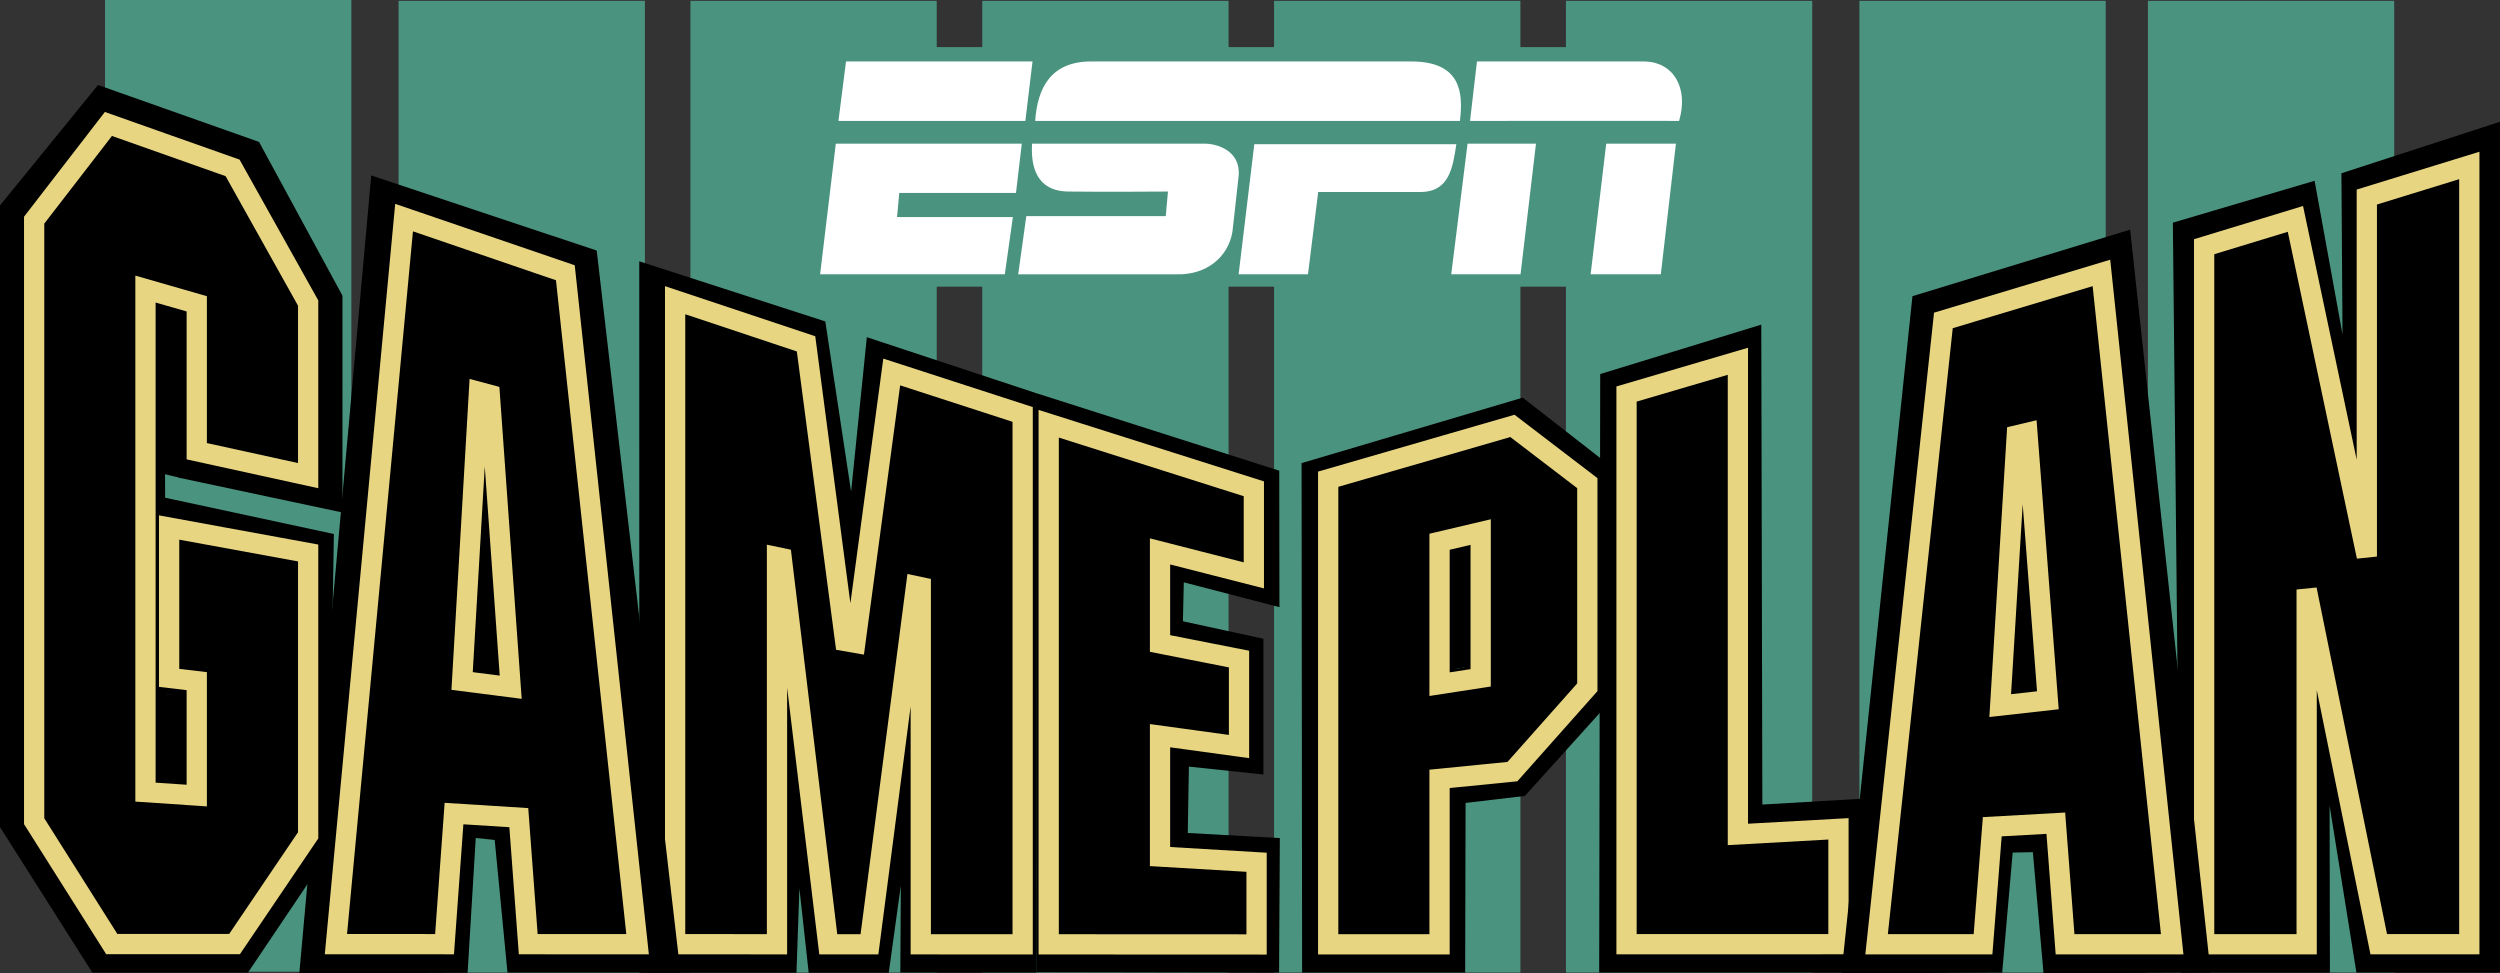
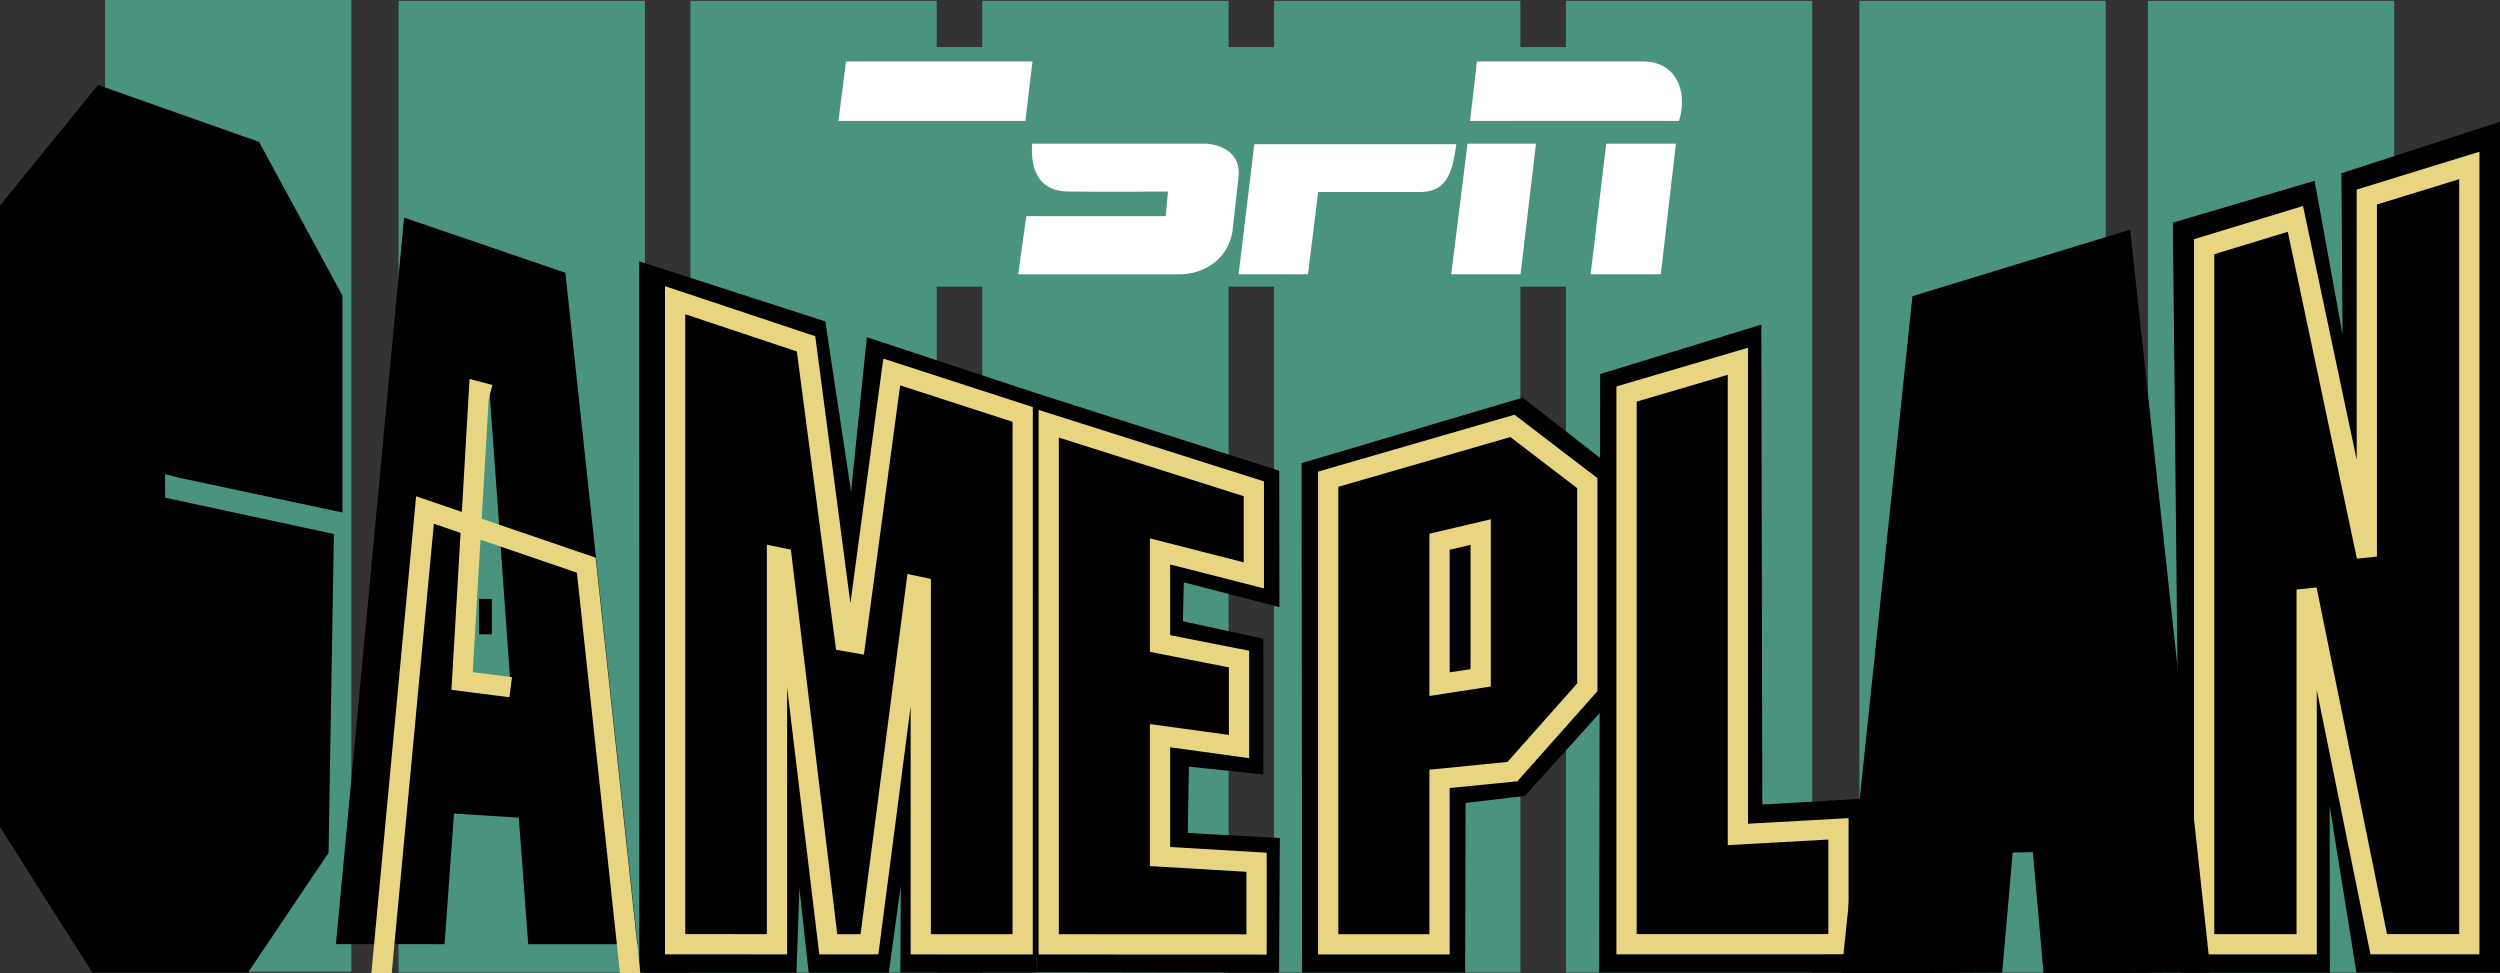
<svg xmlns="http://www.w3.org/2000/svg" xmlns:ns1="http://www.inkscape.org/namespaces/inkscape" xmlns:ns2="http://sodipodi.sourceforge.net/DTD/sodipodi-0.dtd" width="945.522" height="368.158" id="svg2" version="1.1" ns1:version="1.2 (dc2aedaf03, 2022-05-15)" ns1:export-filename="C:\Users\Rafael\Downloads\WCTI 2007.png" ns1:export-xdpi="90" ns1:export-ydpi="90" ns2:docname="ESPN_Game_Plan_1999.svg">
  <rect width="100%" height="100%" fill="#333333" stroke="none" />
  <defs id="defs4" />
  <ns2:namedview id="base" pagecolor="#ffffff" bordercolor="#666666" borderopacity="1.0" ns1:pageopacity="0.0" ns1:pageshadow="2" ns1:zoom="1.4" ns1:cx="728.21429" ns1:cy="263.57143" ns1:document-units="px" ns1:current-layer="layer1" showgrid="false" fit-margin-top="0" fit-margin-left="0" fit-margin-right="0" fit-margin-bottom="0" ns1:window-width="1366" ns1:window-height="706" ns1:window-x="-8" ns1:window-y="-8" ns1:window-maximized="1" ns1:showpageshadow="0" ns1:pagecheckerboard="0" ns1:deskcolor="#d1d1d1" />
  <g ns1:label="Layer 1" ns1:groupmode="layer" id="layer1" transform="translate(-632.701,-241.624)">
    <polygon id="polygon3256" points="33.205,130.471 33.205,62.162 15.888,62.162 15.888,130.471 33.205,130.471 " style="fill:#4a947f;fill-rule:evenodd" transform="matrix(5.38,0,0,5.38,586.949,-92.807)" />
    <polygon id="polygon3258" points="53.839,130.531 53.839,62.222 36.524,62.222 36.524,130.531 53.839,130.531 " style="fill:#4a947f;fill-rule:evenodd" transform="matrix(5.38,0,0,5.38,586.949,-92.807)" />
    <polygon id="polygon3260" points="74.355,130.531 74.355,62.222 57.04,62.222 57.04,130.531 74.355,130.531 " style="fill:#4a947f;fill-rule:evenodd" transform="matrix(5.38,0,0,5.38,586.949,-92.807)" />
    <polygon id="polygon3262" points="94.871,130.531 94.871,62.222 77.556,62.222 77.556,130.531 94.871,130.531 " style="fill:#4a947f;fill-rule:evenodd" transform="matrix(5.38,0,0,5.38,586.949,-92.807)" />
    <polygon id="polygon3264" points="115.387,130.531 115.387,62.222 98.07,62.222 98.07,130.531 115.387,130.531 " style="fill:#4a947f;fill-rule:evenodd" transform="matrix(5.38,0,0,5.38,586.949,-92.807)" />
    <polygon id="polygon3266" points="135.902,130.531 135.902,62.222 118.588,62.222 118.588,130.531 135.902,130.531 " style="fill:#4a947f;fill-rule:evenodd" transform="matrix(5.38,0,0,5.38,586.949,-92.807)" />
    <polygon id="polygon3268" points="156.533,130.531 156.533,62.222 139.219,62.222 139.219,130.531 156.533,130.531 " style="fill:#4a947f;fill-rule:evenodd" transform="matrix(5.38,0,0,5.38,586.949,-92.807)" />
    <polygon id="polygon3270" points="176.814,130.531 176.814,62.222 159.5,62.222 159.5,130.531 176.814,130.531 " style="fill:#4a947f;fill-rule:evenodd" transform="matrix(5.38,0,0,5.38,586.949,-92.807)" />
    <polygon id="polygon3272" points="64.992,82.314 64.992,65.474 127.371,65.474 127.371,82.314 64.992,82.314 " style="fill:#4a947f;fill-rule:evenodd" transform="matrix(5.38,0,0,5.38,586.949,-92.807)" />
    <polygon id="polygon3274" points="81.089,66.483 67.979,66.483 67.445,70.663 80.586,70.663 81.089,66.483 " style="fill:#ffffff;fill-rule:evenodd" transform="matrix(5.38,0,0,5.38,586.949,-92.807)" />
-     <polygon id="polygon3276" points="67.26,72.263 66.157,81.444 79.141,81.444 79.708,77.42 71.566,77.42 71.722,75.723 79.927,75.723 80.335,72.263 " style="fill:#ffffff;fill-rule:evenodd" transform="matrix(5.38,0,0,5.38,586.949,-92.807)" />
-     <path id="path3278" d="m 1024.218,287.359 c 0.845,-12.686 6.096,-22.488 21.127,-22.488 h 121.082 c 18.609,0 19.788,11.486 18.432,22.488 z" style="fill:#ffffff;fill-rule:evenodd;stroke-width:5.38" ns1:connector-curvature="0" />
    <path id="path3280" d="m 1023.04,295.967 c -0.511,8.468 1.528,17.942 13.687,18.098 12.186,0.178 37.714,0 37.714,0 l -0.845,9.307 h -52.74 l -3.061,21.993 h 59.917 c 11.341,0.334 19.562,-6.601 21.095,-16.075 0,0.172 2.356,-20.955 2.356,-21.138 0.866,-9.802 -8.608,-12.186 -12.665,-12.186 -3.379,0 -65.324,0.016 -65.458,0 z" style="fill:#ffffff;fill-rule:evenodd;stroke-width:5.38" ns1:connector-curvature="0" />
    <path id="path3282" d="m 1101.158,345.361 5.934,-49.211 h 76.412 c -1.334,8.63 -2.523,18.093 -13.671,18.093 -9.307,0 -38.575,0 -38.575,0 l -3.868,31.123 h -26.233 z" style="fill:#ffffff;fill-rule:evenodd;stroke-width:5.38" ns1:connector-curvature="0" />
    <polygon id="polygon3284" points="110.525,81.444 111.672,72.263 116.482,72.263 115.396,81.444 110.525,81.444 " style="fill:#ffffff;fill-rule:evenodd" transform="matrix(5.38,0,0,5.38,586.949,-92.807)" />
    <path id="path3286" d="m 1188.679,287.359 2.625,-22.488 h 63.328 c 10.835,0.156 16.834,9.802 13.116,22.488 0.086,-0.07 -79.07,0 -79.07,0 z" style="fill:#ffffff;fill-rule:evenodd;stroke-width:5.38" ns1:connector-curvature="0" />
    <polygon id="polygon3288" points="121.42,72.263 126.32,72.263 125.258,81.444 120.324,81.444 121.42,72.263 " style="fill:#ffffff;fill-rule:evenodd" transform="matrix(5.38,0,0,5.38,586.949,-92.807)" />
    <polygon id="polygon3290" points="184.252,70.72 184.252,130.531 184.252,130.531 174.158,130.531 172.273,118.794 172.295,130.544 161.801,130.544 161.254,77.815 171.217,74.87 173.18,85.664 173.104,74.341 " style="fill-rule:evenodd" transform="matrix(5.38,0,0,5.38,586.949,-92.807)" />
    <polygon id="polygon3292" points="182.094,73.793 182.094,128.538 182.094,128.538 175.727,128.538 170.66,103.603 170.66,128.542 163.453,128.542 163.453,79.505 169.869,77.55 174.889,101.288 174.889,76.013 " style="fill-rule:evenodd;stroke:#e7d582;stroke-width:1.424;stroke-miterlimit:2.613" transform="matrix(5.38,0,0,5.38,586.949,-92.807)" />
    <path id="polygon3294" transform="matrix(5.38,0,0,5.38,586.949,-92.807)" d="m 81.33,89.795 0.048,40.736 v 0 h -9.582 l 0.036,-6.114 -0.85,6.127 h -5.628 l -0.653,-5.937 -0.206,5.937 H 53.448 l -0.004,-50.013 13.078,4.227 1.814,11.975 1.106,-10.866 z" ns2:nodetypes="ccccccccccccccc" />
    <polygon id="polygon3296" points="73.233,128.545 73.233,103.438 72.902,103.368 69.626,128.545 66.731,128.545 63.458,101.398 63.126,101.329 63.126,128.542 55.965,128.538 55.965,83.266 65.169,86.335 67.917,107.229 68.631,107.353 71.191,88.312 80.396,91.297 80.396,128.548 " style="fill-rule:evenodd;stroke:#e7d582;stroke-width:1.424;stroke-miterlimit:2.613" transform="matrix(5.38,0,0,5.38,586.949,-92.807)" />
    <polygon id="polygon3298" points="92.082,116.054 92.003,120.72 98.475,121.078 98.422,130.531 81.361,130.497 81.33,89.795 98.434,95.25 98.447,104.845 98.447,104.845 91.724,103.099 91.662,105.836 97.32,107.065 97.32,116.611 " style="fill-rule:nonzero" transform="matrix(5.38,0,0,5.38,586.949,-92.807)" />
    <polygon id="polygon3300" points="90.053,113.88 90.053,122.377 96.84,122.778 96.84,128.555 82.227,128.548 82.227,91.95 96.648,96.524 96.648,102.61 96.648,102.61 90.053,100.925 90.053,107.4 95.606,108.493 95.606,114.643 " style="fill-rule:evenodd;stroke:#e7d582;stroke-width:1.424;stroke-miterlimit:2.613" transform="matrix(5.38,0,0,5.38,586.949,-92.807)" />
    <polygon id="polygon3302" points="132.32,84.983 132.395,118.72 132.395,118.72 139.34,118.314 139.34,130.531 120.926,130.531 120.998,88.456 " style="fill-rule:evenodd" transform="matrix(5.38,0,0,5.38,586.949,-92.807)" />
    <polygon id="polygon3304" points="130.676,87.559 130.676,120.821 130.676,120.821 137.746,120.428 137.746,128.536 122.848,128.538 122.848,89.861 " style="fill-rule:evenodd;stroke:#e7d582;stroke-width:1.424;stroke-miterlimit:2.613" transform="matrix(5.38,0,0,5.38,586.949,-92.807)" />
    <path id="path3306" d="m 1468.772,609.448 -63.193,0.291 -4.024,-45.811 -7.64,0.14 -3.97,45.412 -60.799,0.301 26.857,-256.141 82.33,-25.168 z m -70.645,-130.131 -2.018,8.925 3.648,-0.796 z" style="fill-rule:evenodd;stroke-width:5.38" ns1:connector-curvature="0" />
    <path id="path3308" d="m 1454.241,598.747 -40.517,0.016 -3.497,-45.8 -24.032,1.34 -3.497,44.46 h -40.253 l 25.259,-235.95 59.777,-17.964 26.76,253.898 z m -54.768,-193.427 -4.013,0.952 -6.262,102.22 18.023,-2.018 z" style="fill-rule:evenodd;stroke-width:5.38" ns1:connector-curvature="0" />
-     <path id="path3310" d="m 1399.473,405.32 -4.013,0.952 -6.262,102.22 18.023,-2.018 z m 54.768,193.427 -40.517,0.016 -3.497,-45.8 -24.032,1.34 -3.497,44.46 h -40.253 l 25.259,-235.95 59.777,-17.964 z" style="fill:none;stroke:#e7d582;stroke-width:7.661;stroke-miterlimit:2.613" ns1:connector-curvature="0" ns2:nodetypes="ccccccccccccc" />
    <polygon id="polygon3312" points="151.182,108.71 151.182,106.22 150.281,106.22 150.281,108.71 151.182,108.71 " style="fill-rule:evenodd" transform="matrix(5.38,0,0,5.38,586.949,-92.807)" />
-     <path id="path3314" d="m 890.058,609.448 h -65.421 l -4.842,-50.147 -7.161,-0.748 -3.083,50.997 -63.651,0.231 27.207,-301.807 85.278,28.417 z m -73.297,-140.692 -1.426,9.754 h 2.841 z" style="fill-rule:evenodd;stroke-width:5.38" ns1:connector-curvature="0" />
    <path id="path3316" d="m 873.837,598.726 -41.356,-0.011 -3.567,-47.85 -24.506,-1.549 -3.578,49.399 -41.082,-0.021 25.776,-274.772 60.998,20.864 27.314,253.941 z m -55.893,-207.781 -4.094,-1.092 -6.381,109.332 18.383,2.351 z" style="fill-rule:evenodd;stroke-width:5.38" ns1:connector-curvature="0" />
-     <path id="path3318" d="m 817.944,390.945 -4.094,-1.092 -6.381,109.332 18.383,2.351 z m 55.893,207.781 -41.356,-0.011 -3.567,-47.85 -24.506,-1.549 -3.578,49.399 -41.082,-0.021 25.776,-274.772 60.998,20.864 z" style="fill:none;stroke:#e7d582;stroke-width:7.661;stroke-miterlimit:2.613" ns1:connector-curvature="0" ns2:nodetypes="ccccccccccccc" />
+     <path id="path3318" d="m 817.944,390.945 -4.094,-1.092 -6.381,109.332 18.383,2.351 m 55.893,207.781 -41.356,-0.011 -3.567,-47.85 -24.506,-1.549 -3.578,49.399 -41.082,-0.021 25.776,-274.772 60.998,20.864 z" style="fill:none;stroke:#e7d582;stroke-width:7.661;stroke-miterlimit:2.613" ns1:connector-curvature="0" ns2:nodetypes="ccccccccccccc" />
    <polygon id="polygon3320" points="43.081,106.754 43.081,104.264 42.181,104.264 42.181,106.754 43.081,106.754 " style="fill-rule:evenodd" transform="matrix(5.38,0,0,5.38,586.949,-92.807)" />
    <path id="path3322" d="m 1239.472,509.364 -30.053,33.291 -22.424,2.642 -0.156,64.151 h -61.671 l -0.199,-192.674 83.632,-24.759 31.279,24.366 z m -56.576,-57.937 -0.075,43.32 3.927,-0.823 0.274,-43.599 z" style="fill-rule:evenodd;stroke-width:5.38" ns1:connector-curvature="0" />
    <path id="path3324" d="m 1233.043,501.558 -28.331,31.898 -27.562,2.738 v 62.591 h -42.115 V 422.865 l 69.676,-20.164 28.331,21.66 z m -55.893,-55.037 v 53.859 l 15.553,-2.394 v -55.134 z" style="fill-rule:evenodd;stroke-width:5.38" ns1:connector-curvature="0" />
    <path id="path3326" style="fill:none;stroke:#e7d582;stroke-width:7.661;stroke-miterlimit:2.613" d="m 1177.15,446.52 v 53.859 l 15.553,-2.394 v -55.134 z m 55.893,55.037 -28.331,31.898 -27.562,2.738 v 62.591 h -42.115 V 422.865 l 69.676,-20.164 28.331,21.66 z" ns2:nodetypes="ccccccccccccc" />
    <polygon id="polygon3328" points="110.57,100.927 111.725,100.662 111.725,109.022 110.613,109.244 110.57,100.927 " style="fill-rule:evenodd" transform="matrix(5.38,0,0,5.38,586.949,-92.807)" />
    <path id="polygon3330" style="fill-rule:nonzero" transform="matrix(5.38,0,0,5.38,586.949,-92.807)" d="m 20.206,116.759 0.809,0.036 0.021,-5.755 -1.229,-0.133 -0.114,-13.847 12.283,2.642 -0.376,22.415 -5.662,8.414 H 14.995 L 8.504,120.304 V 76.605 l 6.891,-8.468 11.319,4.001 5.865,10.81 v 15.243 0 L 21.053,95.738 20.939,84.741 20.054,84.456 Z" />
-     <polygon id="polygon3332" points="18.731,117.847 22.336,118.09 22.336,110.046 20.394,109.815 20.394,99.246 30.167,101.036 30.167,120.885 24.993,128.529 16.361,128.529 10.905,119.892 10.905,77.639 16.125,70.876 24.854,73.964 30.167,83.466 30.167,95.599 30.167,95.599 22.336,93.882 22.336,83.52 18.731,82.483 " style="fill-rule:evenodd;stroke:#e7d582;stroke-width:1.424;stroke-miterlimit:2.613" transform="matrix(5.38,0,0,5.38,586.949,-92.807)" />
    <polygon id="polygon3334" points="21.408,117.07 21.408,110.958 19.671,110.958 19.671,117.07 21.408,117.07 " style="fill-rule:evenodd" transform="matrix(5.38,0,0,5.38,586.949,-92.807)" />
    <polygon id="polygon3336" points="21.258,95.777 21.258,84.153 19.824,84.153 19.671,95.399 21.258,95.777 " style="fill-rule:evenodd" transform="matrix(5.38,0,0,5.38,586.949,-92.807)" />
  </g>
</svg>